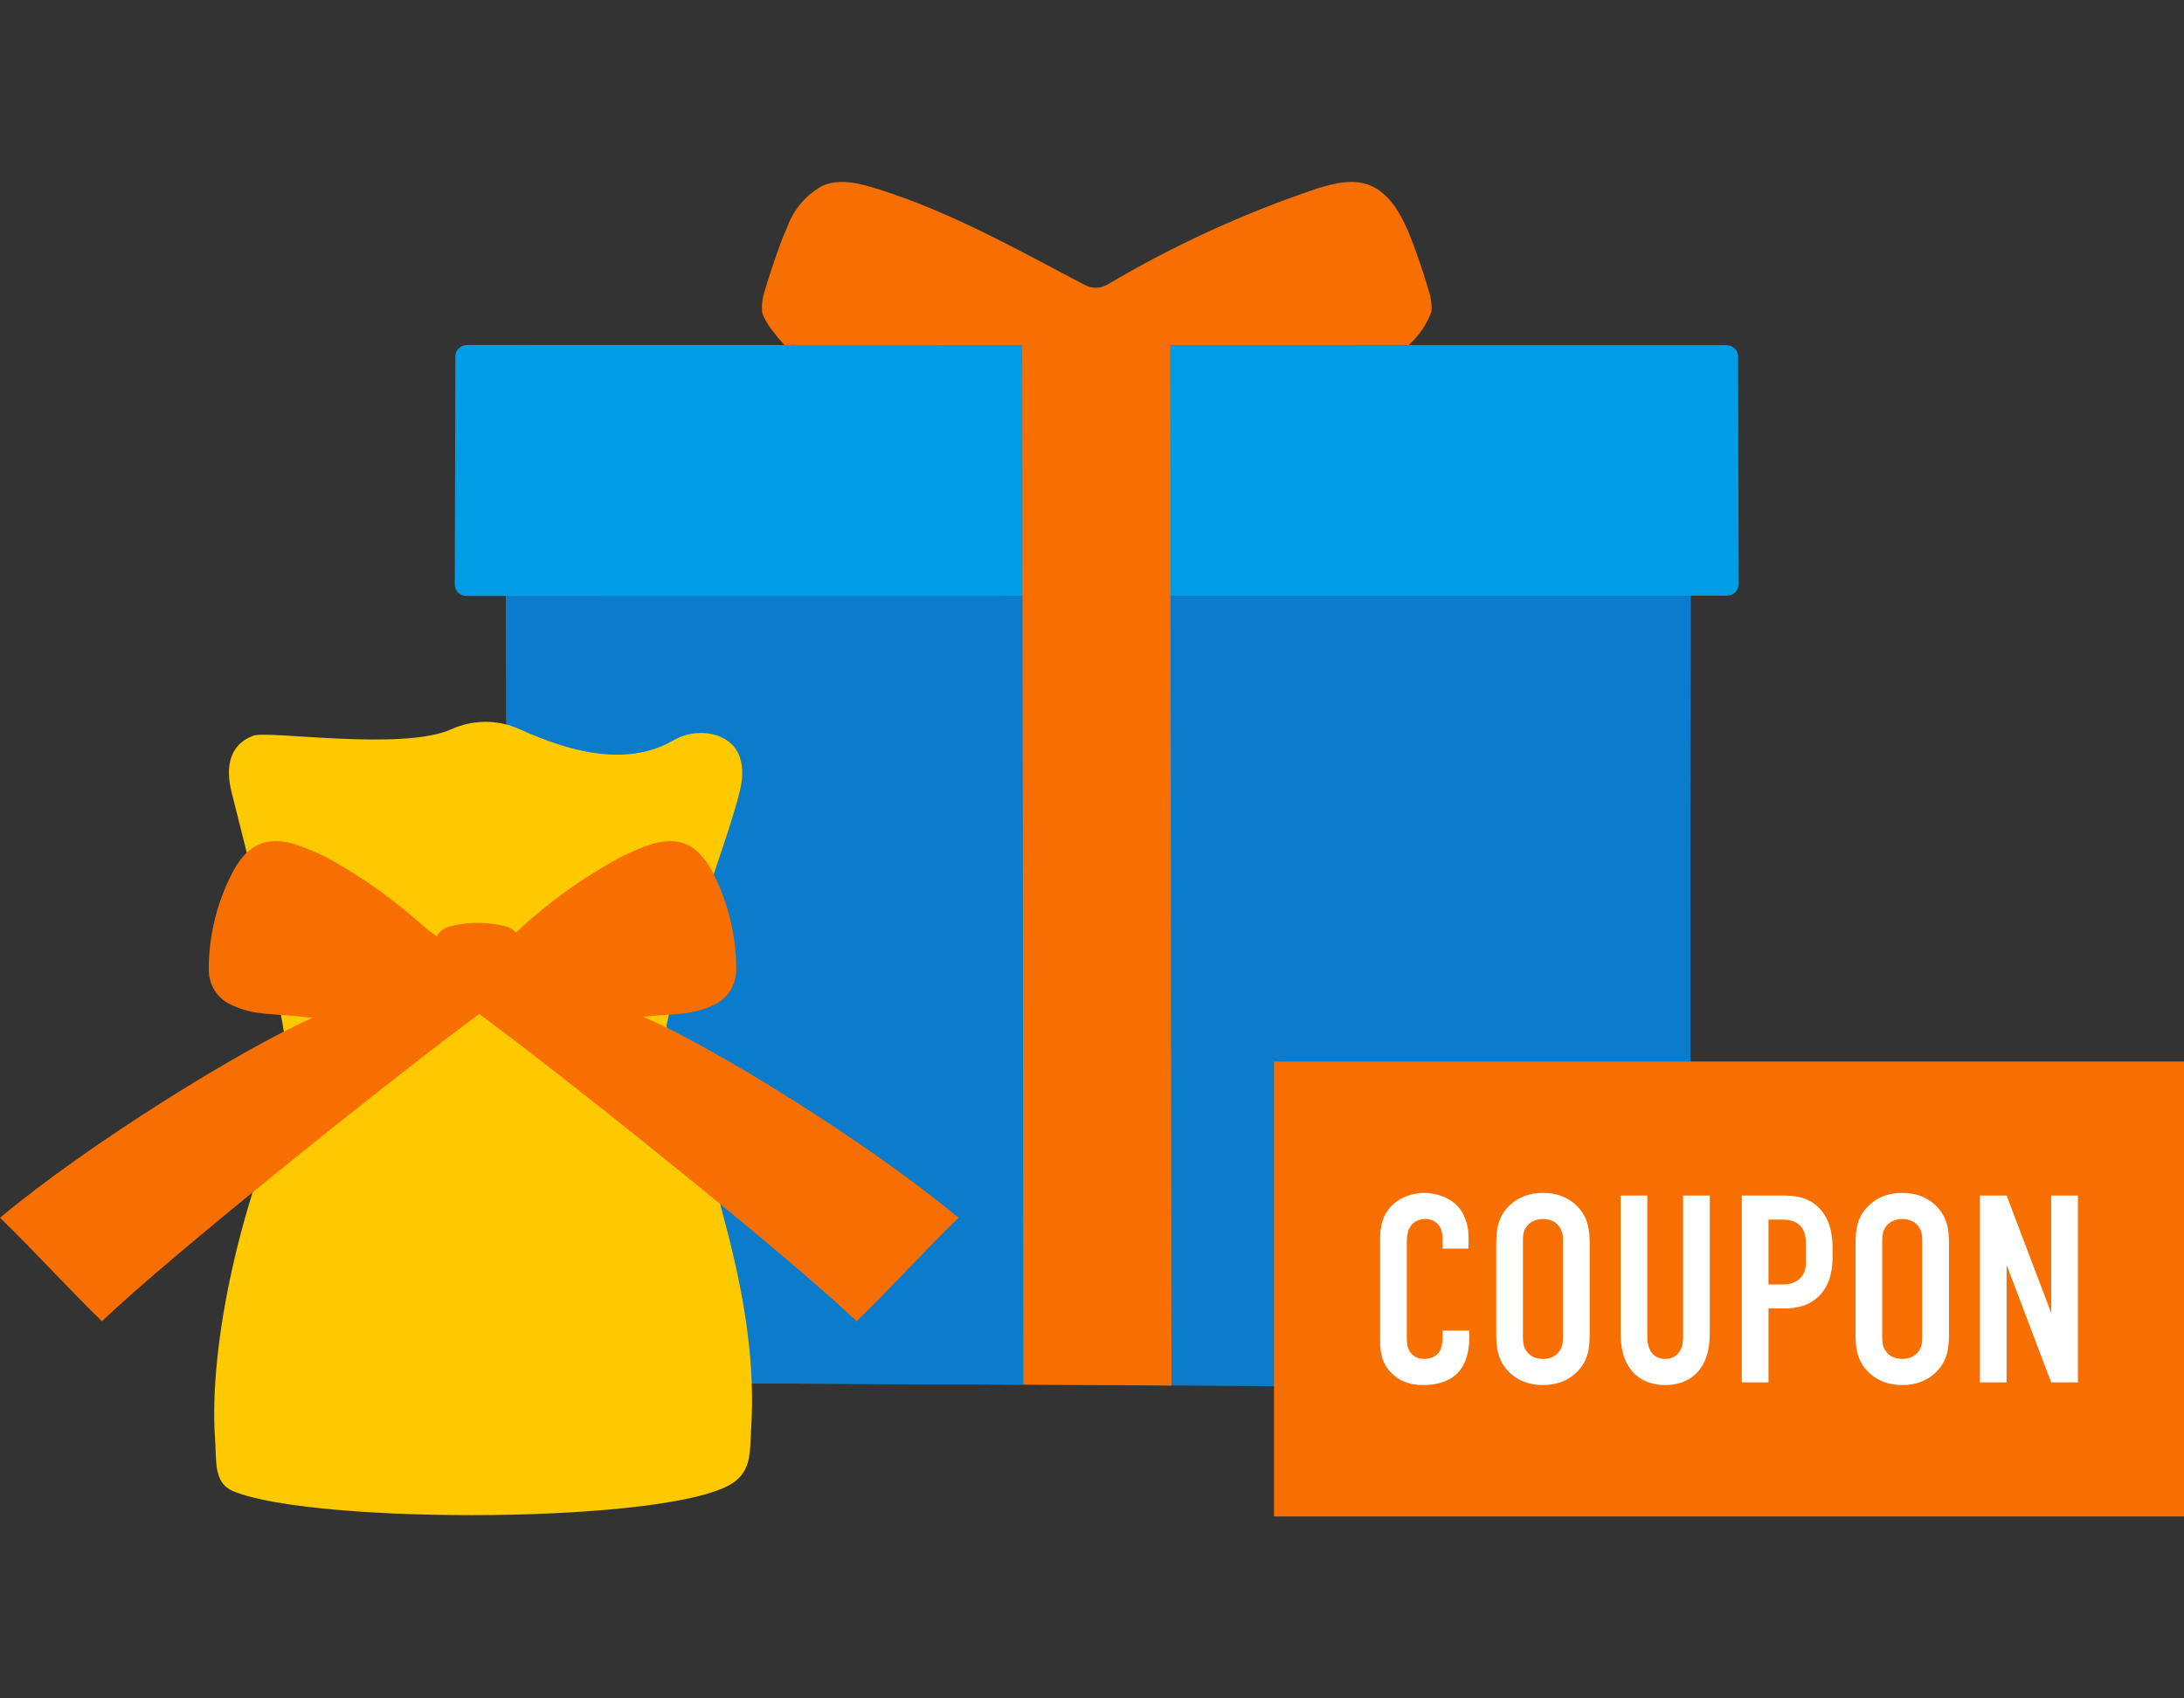
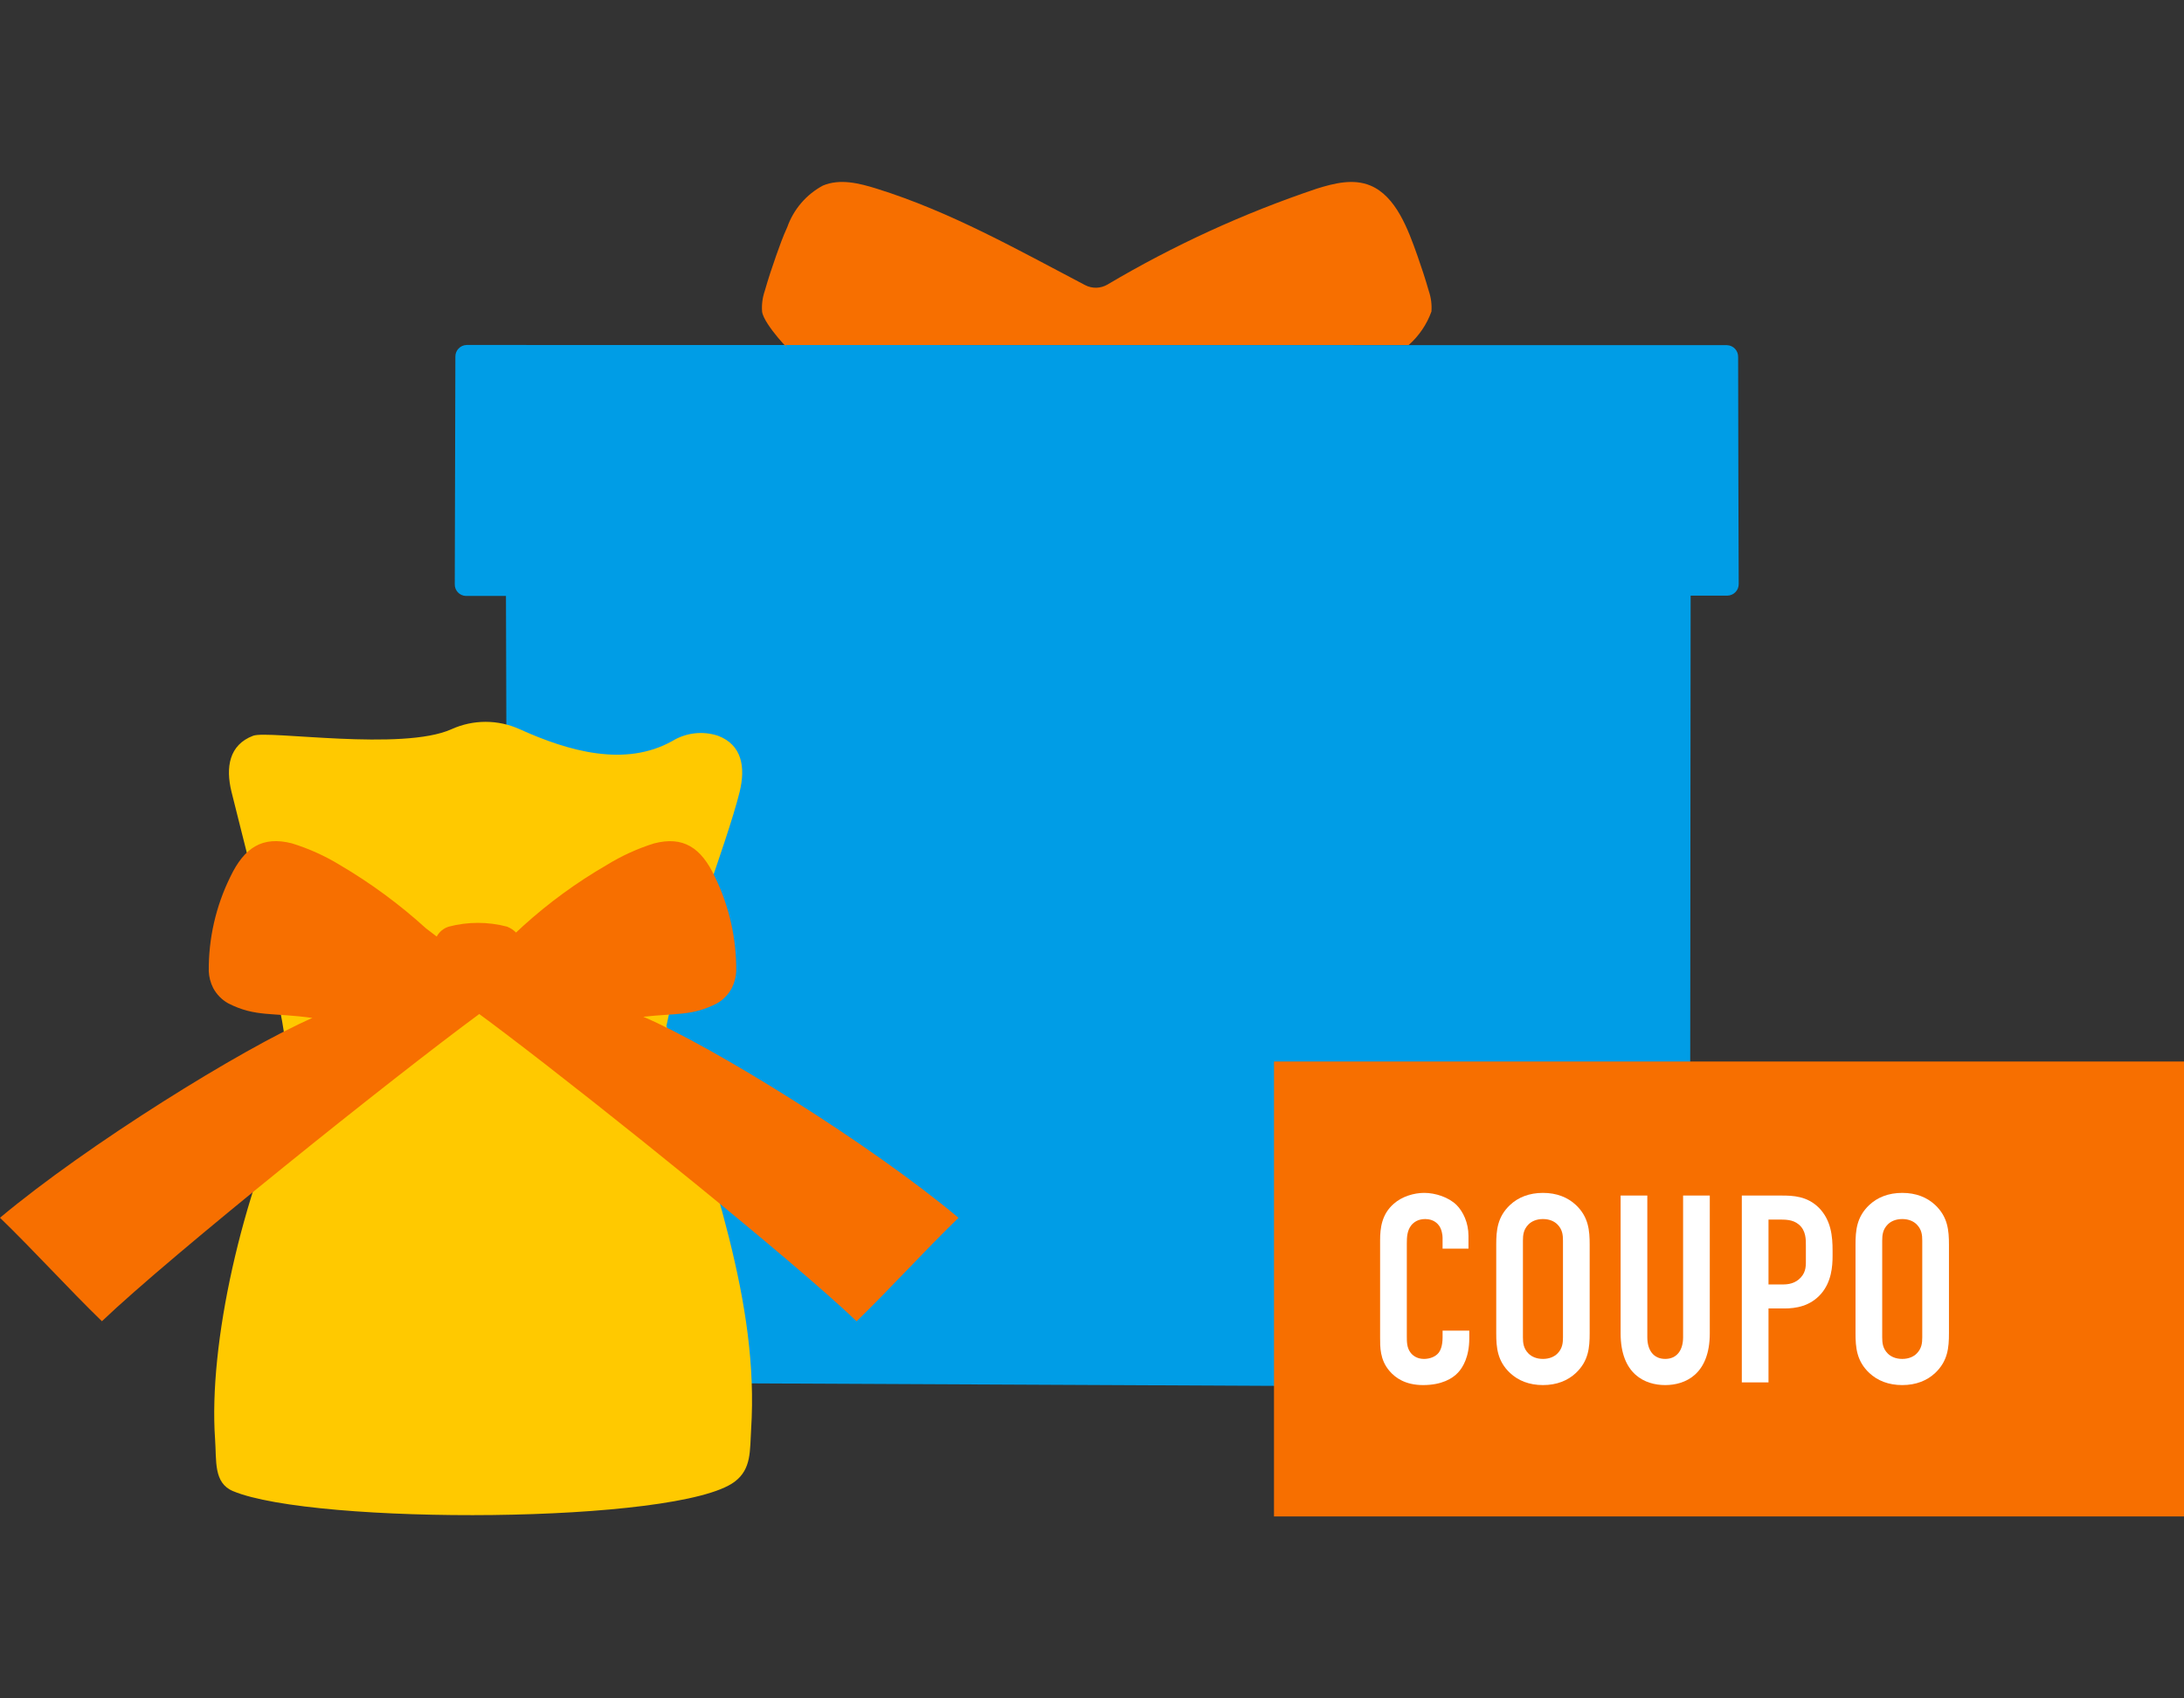
<svg xmlns="http://www.w3.org/2000/svg" id="_レイヤー_1" width="360" height="280" viewBox="0 0 360 280">
  <rect x="0" y="0" width="360" height="280" fill="#333333" stroke="none" />
  <g id="_グループ_1495">
    <path id="_パス_1550" d="m286.505,58.846c.024-1.049-.807-1.919-1.856-1.943-.004,0-.008,0-.013,0l-207.714-.029c-1.049.022-1.882.89-1.86,1.939,0,.001,0,.003,0,.004-.013,7.752-.083,30.646-.1,37.486-.032,1.044.789,1.916,1.833,1.947.008,0,.017,0,.025,0h6.581c.07,31.324.36,111.707.36,129.673,22.964,0,180.628.867,194.8.867,0-11.668.086-99.628.115-130.591h6.066c1.049-.023,1.881-.892,1.858-1.941,0-.005,0-.011,0-.016-.022-6.357-.095-26.614-.095-37.397Z" fill="#009de6" />
    <path id="_パス_1528" d="m129.765,37.45c-.72,1.569-1.3,3.2-1.83,4.7-.68,1.923-1.317,3.859-1.88,5.829-.374,1.092-.522,2.249-.435,3.4.282,2.179,5.4,7.376,3.808,5.5h102.775c1.691-1.494,2.979-3.39,3.746-5.512.087-1.151-.061-2.308-.435-3.4-.563-1.97-1.2-3.906-1.88-5.829-1.531-4.334-3.531-9.79-7.736-11.544-2.81-1.175-5.951-.4-8.842.506-12.039,4.046-23.617,9.352-34.541,15.831-1.129.649-2.512.674-3.663.065-11.166-5.852-22.171-12.1-34.361-15.9-2.893-.9-6.032-1.68-8.842-.506-2.747,1.474-4.846,3.92-5.884,6.86Z" fill="#f76f00" />
-     <path id="_パス_1529" d="m83.402,98.251c.07,31.324.36,111.707.36,129.673,22.964,0,180.628.867,194.8.867,0-11.668.086-99.628.115-130.591,6.574-.01-202.365.043-195.275.051Z" fill="#0b7bcb" />
-     <path id="_パス_1532" d="m168.491,54.327c.031,26.792.18,142.437.2,173.905,8.1.065,16.4.135,24.409.2-.032-31.416-.18-147.244-.205-174.1-8.066.002-16.33,0-24.404-.005Z" fill="#f76f00" />
  </g>
  <g id="_グループ_1496">
    <path id="_パス_1548" d="m44.078,155.762c-1.663-9.113-3.755-16.368-5.92-25.223-.989-4.039-.4-7.747,3.58-9.246,2.477-.931,24.6,2.584,32.7-1.081,3.562-1.611,7.646-1.611,11.208,0,8.1,3.666,17.407,6.293,25.161,1.96,2.261-1.384,5.016-1.705,7.534-.877,3.983,1.5,4.569,5.207,3.58,9.246-2.077,8.5-10.361,29.692-12.071,38.6,7.507,25.223,15.294,45.491,13.963,66.51-.222,3.5.085,6.529-2.726,8.635-9.305,6.978-69.339,7.129-82.678,1.544-3.243-1.357-2.7-5.025-2.955-8.529-1.122-15.764,4.434-40.235,12.84-57.951l-1.784-10.953-2.432-12.635Z" fill="#ffc900" />
    <path id="_パス_1549" d="m83.307,170.399c-1.6-1.211-3.043-2.3-4.308-3.225-14.053,10.338-50.741,39.7-62.2,50.647C11.178,212.355,5.629,206.215,0,200.763c14.321-12,39.848-27.851,51.487-32.941-6.61-.926-9.368-.122-13.854-2.4-1.061-.59-1.929-1.474-2.5-2.546-.431-.855-.677-1.792-.721-2.749-.051-5.395,1.165-10.726,3.549-15.566,2.32-4.852,5.295-6.76,10.152-5.524,2.78.859,5.443,2.06,7.927,3.576,5.066,2.979,9.811,6.473,14.161,10.425l1.784,1.362c.424-.78,1.135-1.364,1.982-1.63,3.153-.831,6.466-.831,9.619,0,.553.221,1.056.551,1.479.971l1.207-1.121c4.208-3.807,8.806-7.159,13.717-10,2.449-1.514,5.078-2.715,7.826-3.574,4.8-1.238,7.747.67,10.031,5.522,2.359,4.847,3.56,10.176,3.508,15.566-.047.956-.292,1.893-.721,2.749-.56,1.069-1.416,1.953-2.466,2.546-4.064,2.086-6.689,1.585-12.125,2.2,11.408,4.855,37.439,20.976,51.957,33.141-5.623,5.452-11.17,11.592-16.8,17.058-10.428-9.965-41.749-35.187-57.891-47.429Z" fill="#f76f00" />
  </g>
  <rect id="_長方形_885" x="210" y="175.004" width="150" height="75" fill="#f76f00" />
  <g id="COUPON">
    <g fill="none" isolation="isolate">
      <path d="m237.79,204.099c0-.616-.176-1.452-.572-2.024-.22-.308-.88-1.1-2.288-1.1-1.145,0-1.849.484-2.288,1.012-.704.88-.748,1.98-.748,3.037v15.182c0,1.012,0,1.937.571,2.729.309.44,1.013,1.1,2.245,1.1.968,0,1.936-.352,2.464-1.056.22-.308.616-1.012.616-2.509v-1.1h4.4v1.276c0,3.036-1.056,4.796-1.848,5.633-.925,1.012-2.729,2.068-5.766,2.068-2.904,0-4.576-1.188-5.544-2.333-1.585-1.848-1.541-3.96-1.541-5.545v-15.974c0-2.024.265-4.313,2.245-6.03,1.363-1.232,3.388-1.804,5.017-1.804,1.848,0,4.004.704,5.324,1.979,1.101,1.101,1.98,2.95,1.98,5.106v2.112h-4.269v-1.761Z" fill="#fff" />
      <path d="m246.632,205.199c0-2.333.177-4.578,2.289-6.558,1.319-1.231,3.124-1.979,5.412-1.979s4.093.748,5.413,1.979c2.112,1.98,2.288,4.225,2.288,6.558v14.609c0,2.333-.176,4.577-2.288,6.558-1.32,1.232-3.125,1.98-5.413,1.98s-4.093-.748-5.412-1.98c-2.112-1.98-2.289-4.225-2.289-6.558v-14.609Zm11.002-.66c0-.924-.088-1.849-.924-2.685-.484-.484-1.276-.88-2.377-.88s-1.892.396-2.376.88c-.836.836-.924,1.761-.924,2.685v15.93c0,.925.088,1.849.924,2.685.484.484,1.276.88,2.376.88s1.893-.396,2.377-.88c.836-.836.924-1.76.924-2.685v-15.93Z" fill="#fff" />
      <path d="m271.536,197.101v23.368c0,2.112,1.013,3.564,2.948,3.564s2.949-1.452,2.949-3.564v-23.368h4.4v22.708c0,6.777-4.049,8.538-7.35,8.538s-7.349-1.761-7.349-8.538v-22.708h4.4Z" fill="#fff" />
      <path d="m287.111,197.101h6.557c1.893,0,4.225.088,6.161,2.024,2.024,2.069,2.244,4.753,2.244,7.042v.88c0,1.717-.176,4.269-1.892,6.249-1.805,2.068-4.181,2.421-6.073,2.421h-2.597v12.189h-4.4v-30.805Zm4.4,14.655h2.377c.836,0,2.024-.132,2.948-1.145.924-1.012.836-2.068.836-3.168v-2.024c0-1.056.044-2.553-1.188-3.564-1.012-.836-2.244-.792-3.433-.792h-1.54v10.693Z" fill="#fff" />
      <path d="m305.855,205.199c0-2.333.176-4.578,2.288-6.558,1.32-1.231,3.124-1.979,5.413-1.979s4.093.748,5.412,1.979c2.112,1.98,2.289,4.225,2.289,6.558v14.609c0,2.333-.177,4.577-2.289,6.558-1.319,1.232-3.124,1.98-5.412,1.98s-4.093-.748-5.413-1.98c-2.112-1.98-2.288-4.225-2.288-6.558v-14.609Zm11.001-.66c0-.924-.088-1.849-.924-2.685-.484-.484-1.276-.88-2.376-.88s-1.893.396-2.377.88c-.836.836-.924,1.761-.924,2.685v15.93c0,.925.088,1.849.924,2.685.484.484,1.276.88,2.377.88s1.892-.396,2.376-.88c.836-.836.924-1.76.924-2.685v-15.93Z" fill="#fff" />
-       <path d="m330.76,197.101l7.349,19.364v-19.364h4.4v30.805h-4.4l-7.349-19.363v19.363h-4.4v-30.805h4.4Z" fill="#fff" />
    </g>
  </g>
</svg>